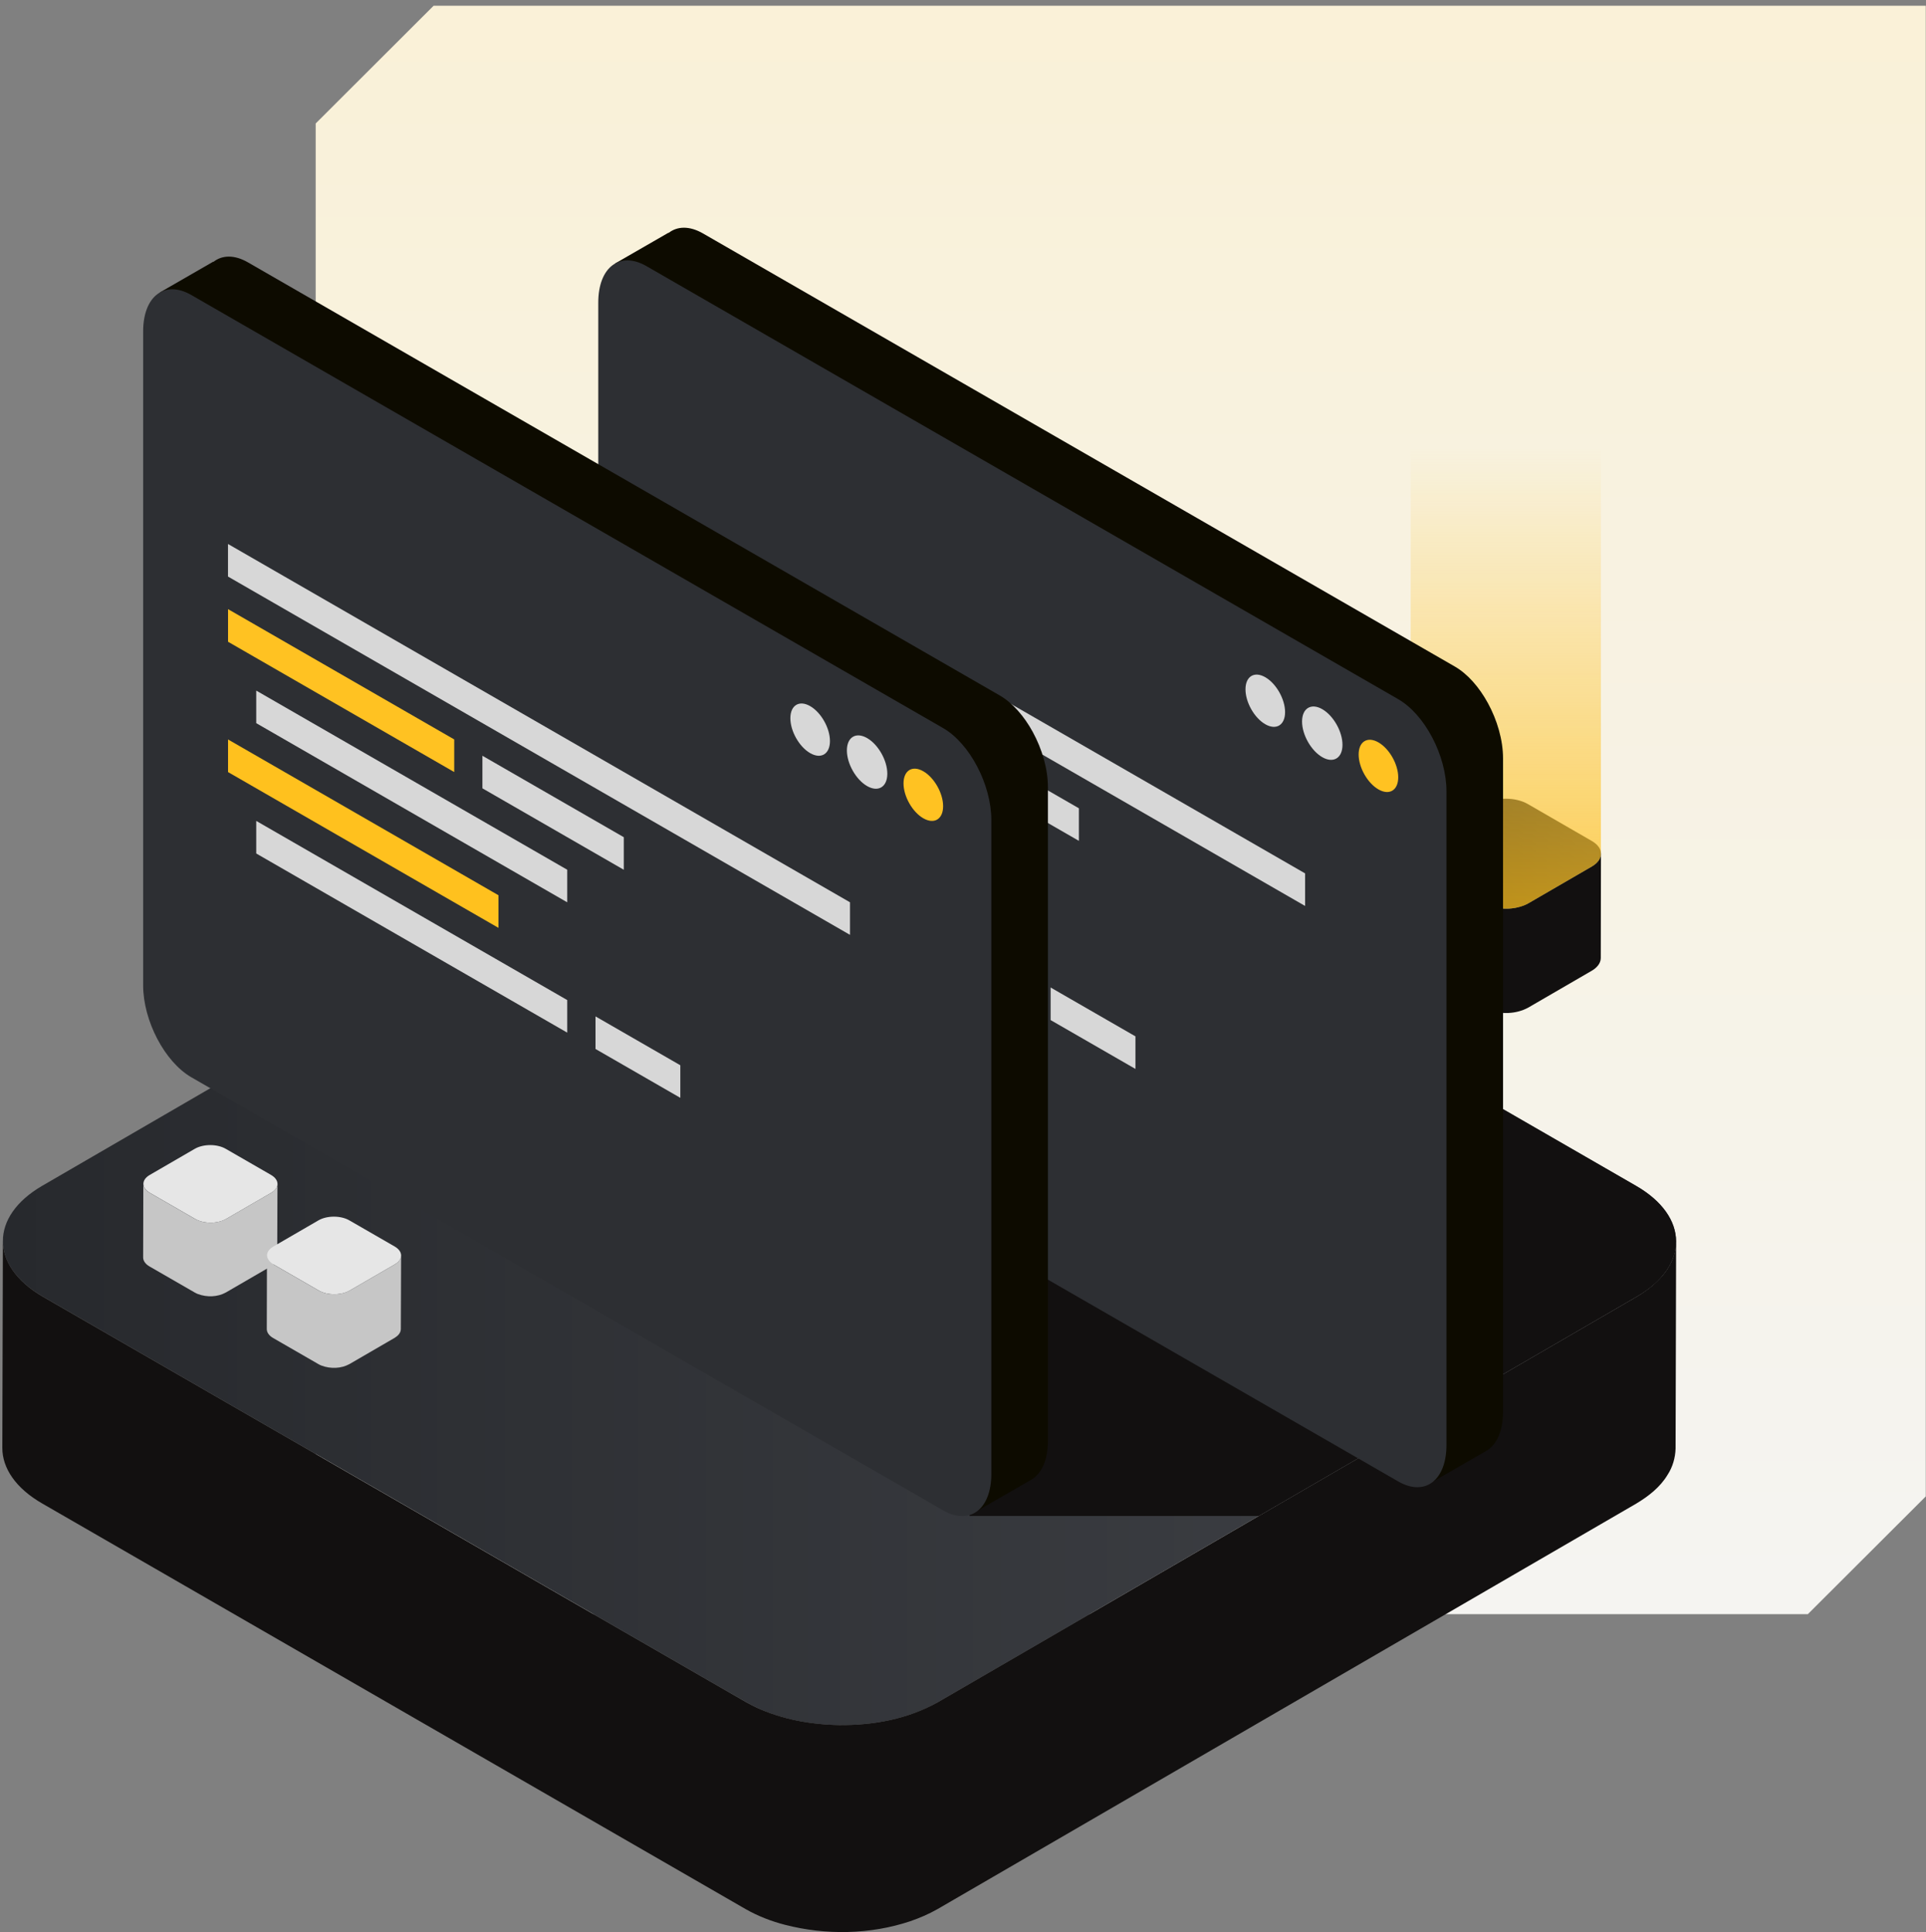
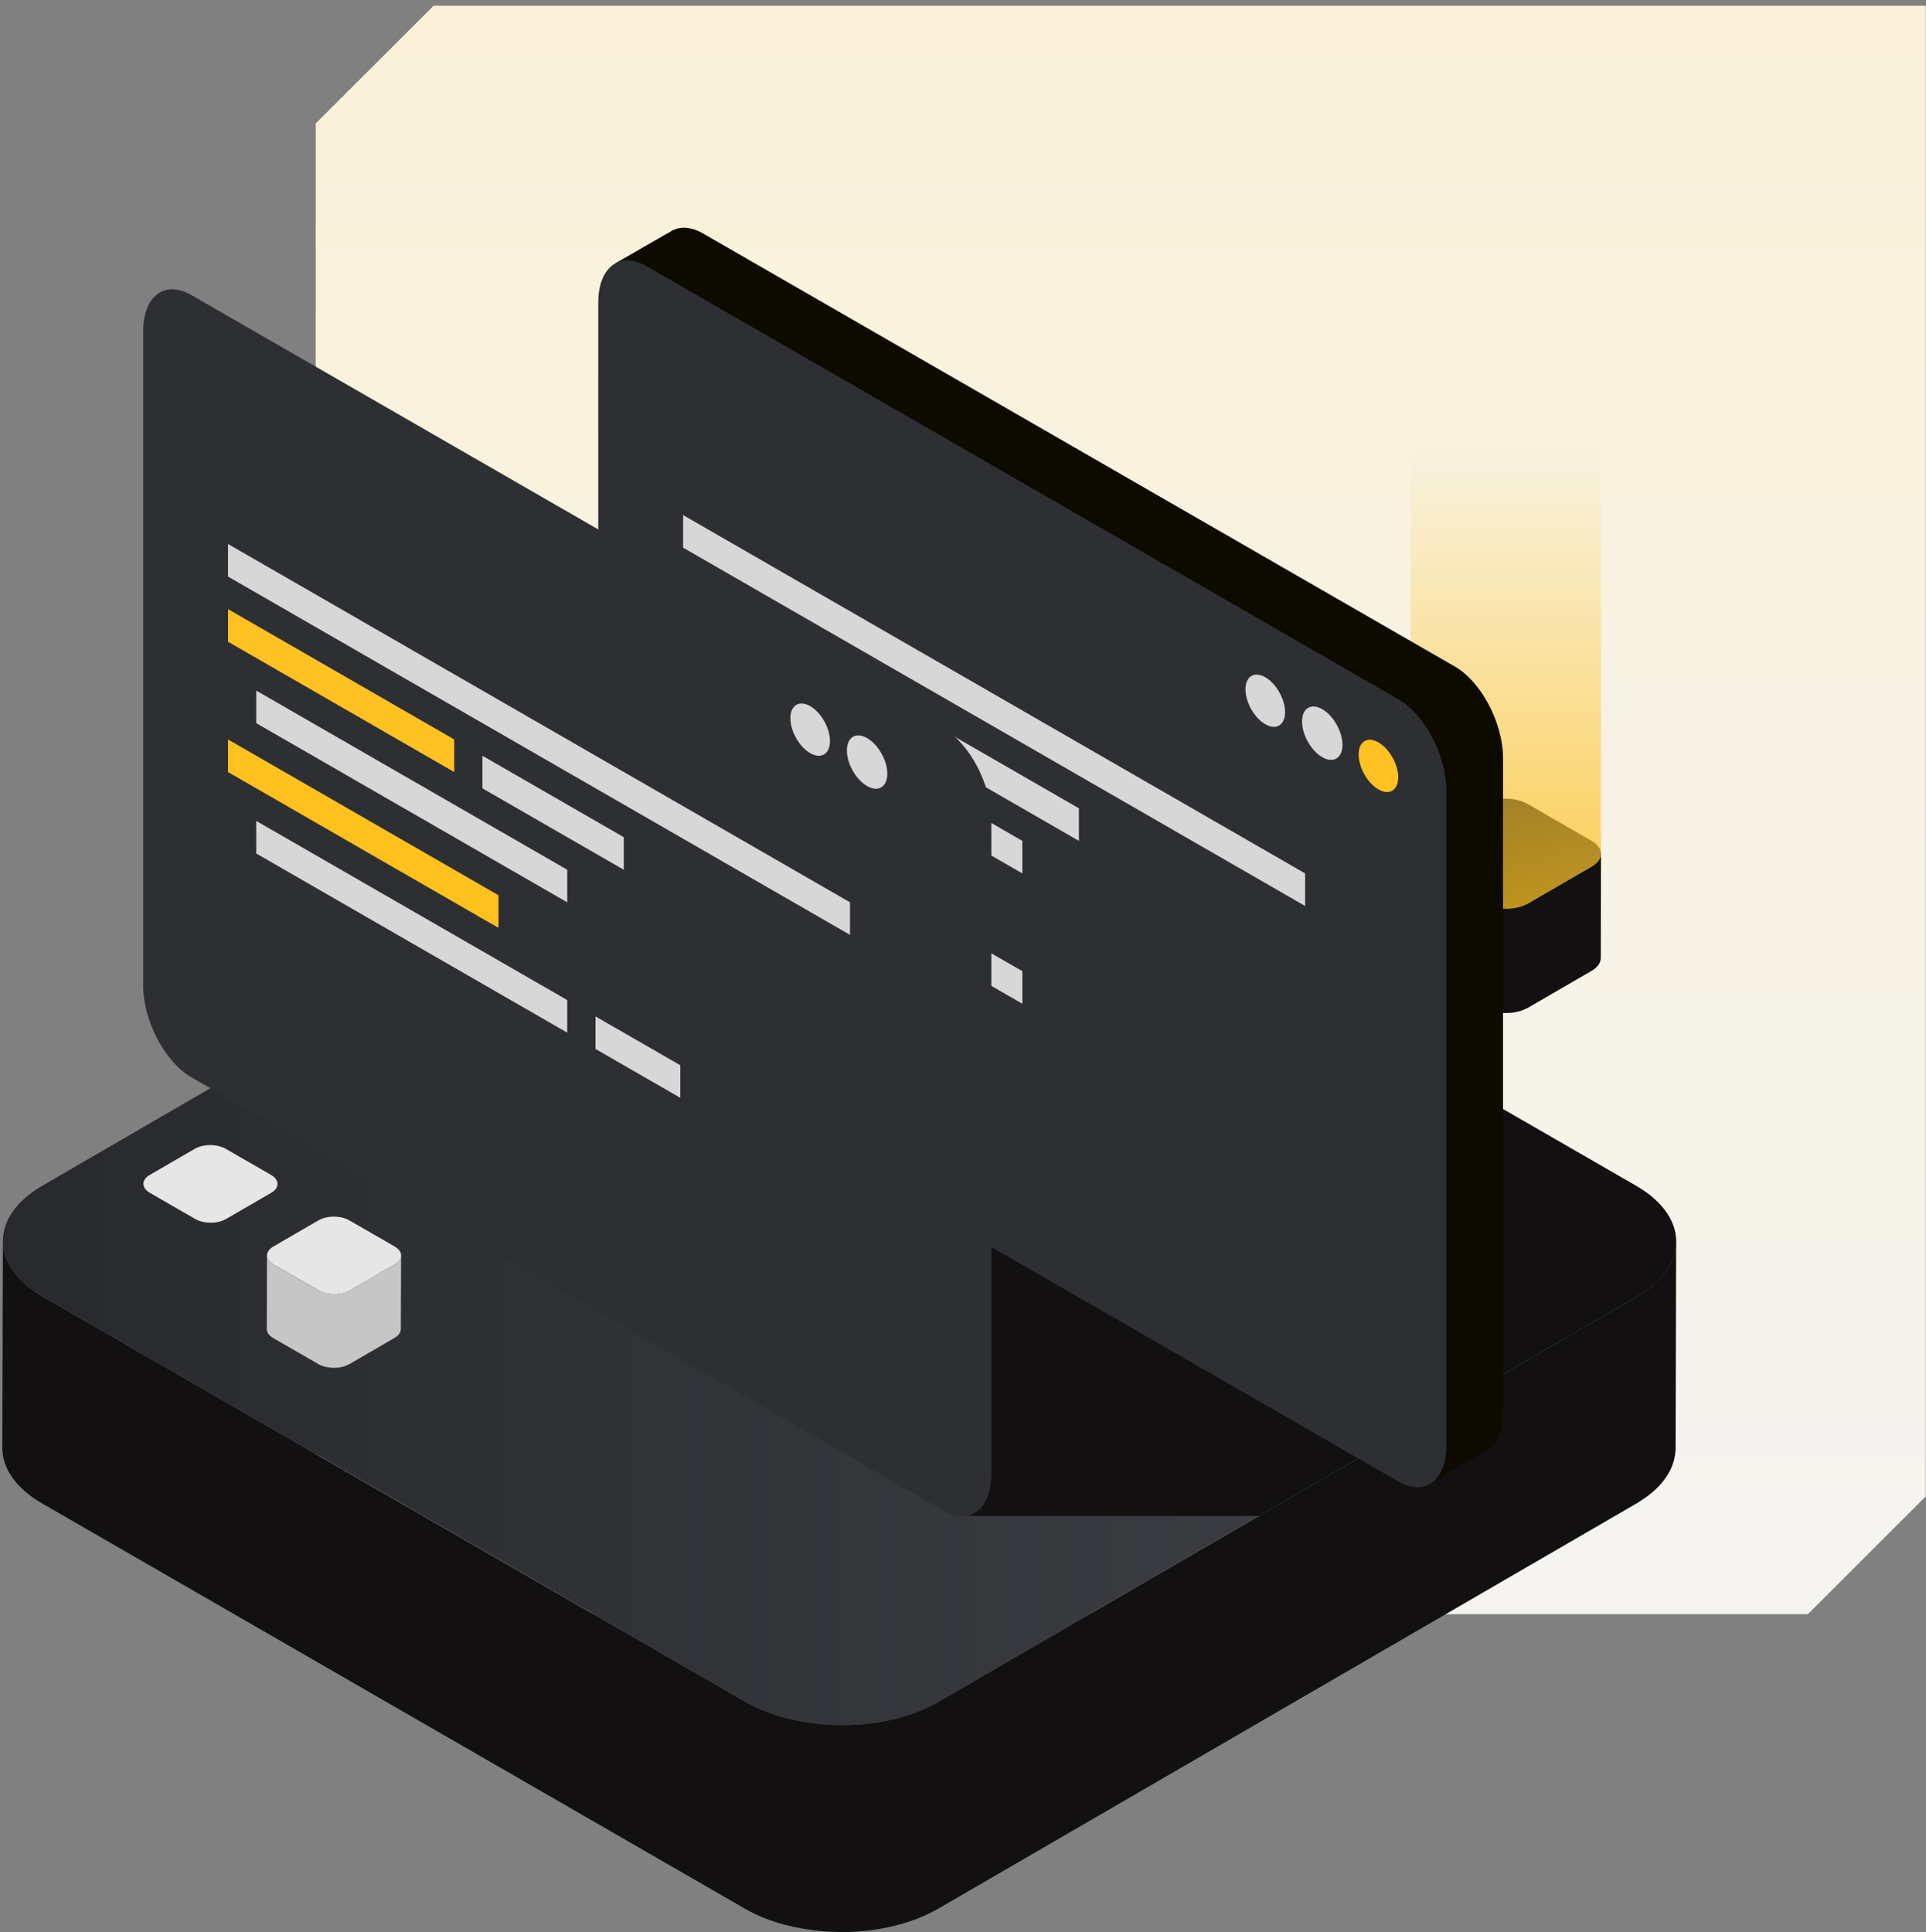
<svg xmlns="http://www.w3.org/2000/svg" width="296" height="297" viewBox="0 0 296 297" fill="none">
  <rect x="0" y="0" width="296" height="297" fill="#808080" stroke="none" />
  <path d="M48.516 18.979L66.637 0.885H295.965V229.998L277.844 248.092H48.516V18.979Z" fill="url(#paint0_linear_16625_33737)" />
  <path d="M244.642 129.261C246.51 130.335 246.524 132.087 244.671 133.161L234.879 138.842C233.025 139.915 229.997 139.915 228.13 138.842L218.267 133.147C216.4 132.073 216.385 130.321 218.253 129.247L228.045 123.566C229.898 122.492 232.912 122.492 234.78 123.566L244.642 129.261Z" fill="url(#paint1_linear_16625_33737)" />
  <path d="M246.046 131.225C246.031 132.087 245.366 132.751 244.659 133.161L234.867 138.842C234.103 139.266 233.226 139.492 232.363 139.605C230.92 139.746 229.392 139.548 228.118 138.842L218.256 133.147C217.322 132.61 216.841 131.889 216.855 131.183L216.812 147.235C216.812 147.942 217.279 148.663 218.213 149.2L228.076 154.894C228.288 155.021 228.514 155.134 228.769 155.219C230.707 155.94 233 155.869 234.825 154.894C234.882 154.866 244.631 149.2 244.687 149.171C245.366 148.762 246.003 148.111 246.017 147.264L246.046 131.225Z" fill="#121010" />
  <path d="M246.052 68.796H216.805V131.197H216.847C216.847 131.904 217.314 132.625 218.248 133.162L228.11 138.856C229.978 139.93 232.992 139.93 234.86 138.856L244.651 133.176C245.585 132.639 246.038 131.918 246.038 131.211V68.796H246.052Z" fill="url(#paint2_linear_16625_33737)" />
  <path d="M157.281 185.12C156.305 185.12 155.357 184.612 154.833 183.707C154.055 182.351 154.508 180.627 155.866 179.85L220.983 142.248C222.341 141.47 224.067 141.923 224.846 143.279C225.624 144.636 225.171 146.36 223.813 147.137L158.696 184.739C158.257 184.993 157.762 185.12 157.281 185.12Z" fill="#FDBB2B" />
  <path d="M251.442 182.266C259.606 186.971 259.649 194.588 251.541 199.293L144.145 261.624C136.038 266.329 122.85 266.329 114.686 261.624L6.597 199.293C-1.567 194.588 -1.61 186.957 6.498 182.251L113.893 119.921C122.001 115.215 135.174 115.215 143.339 119.921L251.442 182.266Z" fill="url(#paint3_linear_16625_33737)" />
  <path d="M251.541 199.293C259.649 194.588 259.606 186.971 251.442 182.266L195.495 150H149V233H193.464L251.541 199.293Z" fill="#121010" />
  <path d="M257.543 191.45C257.232 194.969 254.444 197.583 251.543 199.293L144.148 261.623C139.563 264.209 134.201 265.199 128.965 265.142C124.607 265.071 120.193 264.266 116.216 262.429C115.693 262.175 115.184 261.92 114.688 261.638L6.599 199.307C2.496 196.933 0.444 193.824 0.444 190.729L0.359 222.524C0.345 225.632 2.397 228.741 6.515 231.101L114.603 293.432C116.5 294.506 118.551 295.311 120.674 295.848C126.928 297.459 133.734 297.346 139.875 295.297C141.318 294.803 142.761 294.181 144.077 293.432L251.473 231.101C253.355 229.971 255.152 228.572 256.284 226.678C257.062 225.491 257.472 224.064 257.515 222.651L257.599 190.857C257.599 191.054 257.557 191.252 257.543 191.45Z" fill="#121010" />
  <path d="M41.654 180.585C42.97 181.348 42.984 182.578 41.668 183.341L34.749 187.354C33.433 188.117 31.311 188.117 29.995 187.354L23.033 183.341C21.717 182.578 21.703 181.348 23.019 180.585L29.938 176.572C31.254 175.809 33.377 175.809 34.692 176.572L41.654 180.585Z" fill="#E6E6E6" />
-   <path d="M42.644 181.97C42.63 182.578 42.163 183.044 41.668 183.341L34.749 187.354C34.211 187.651 33.589 187.806 32.98 187.891C31.961 187.99 30.886 187.849 29.98 187.354L23.019 183.341C22.354 182.96 22.028 182.451 22.028 181.956L22 193.275C22 193.77 22.326 194.278 22.991 194.66L29.952 198.673C30.108 198.758 30.263 198.843 30.433 198.899C31.806 199.408 33.419 199.365 34.706 198.659C34.749 198.631 41.625 194.646 41.668 194.617C42.149 194.321 42.602 193.869 42.602 193.275L42.644 181.97Z" fill="#C6C6C6" />
  <path d="M60.654 191.585C61.97 192.348 61.984 193.578 60.668 194.341L53.749 198.354C52.433 199.117 50.311 199.117 48.995 198.354L42.033 194.341C40.717 193.578 40.703 192.348 42.019 191.585L48.938 187.572C50.254 186.809 52.377 186.809 53.692 187.572L60.654 191.585Z" fill="#E6E6E6" />
  <path d="M61.644 192.97C61.63 193.578 61.163 194.044 60.668 194.341L53.749 198.354C53.211 198.651 52.589 198.806 51.98 198.891C50.961 198.99 49.886 198.849 48.98 198.354L42.019 194.341C41.354 193.96 41.028 193.451 41.028 192.956L41 204.275C41 204.77 41.325 205.278 41.99 205.66L48.952 209.673C49.108 209.758 49.263 209.843 49.433 209.899C50.806 210.408 52.419 210.365 53.706 209.659C53.749 209.631 60.625 205.646 60.668 205.617C61.149 205.321 61.602 204.869 61.602 204.275L61.644 192.97Z" fill="#C6C6C6" />
  <path fill-rule="evenodd" clip-rule="evenodd" d="M102.756 35.802C104.102 34.746 105.979 34.691 108.054 35.887L223.585 102.445C225.551 103.577 227.34 105.629 228.666 108.058L228.667 108.059C230.102 110.683 230.997 113.75 230.997 116.578V217.012C230.997 219.989 230.004 222.088 228.433 222.992L219.743 227.999L219.759 220.399L108.054 156.045C103.963 153.689 100.642 147.356 100.642 141.912V44.048L94.516 40.505L102.717 35.78L102.756 35.802Z" fill="#0D0B00" />
  <path fill-rule="evenodd" clip-rule="evenodd" d="M222.301 121.603C222.301 116.157 218.979 109.822 214.888 107.465L99.358 40.907C95.267 38.55 91.945 41.058 91.945 46.504V147.001C91.945 152.447 95.267 158.783 99.358 161.14L214.888 227.698C218.979 230.055 222.301 227.546 222.301 222.1V121.603Z" fill="#2D2F33" />
  <path d="M211.847 121.331C213.527 122.299 214.889 121.466 214.889 119.471C214.889 117.475 213.527 115.073 211.847 114.105C210.167 113.137 208.805 113.97 208.805 115.965C208.805 117.961 210.167 120.363 211.847 121.331Z" fill="#FFC222" />
  <path d="M203.215 116.377C204.93 117.366 206.321 116.515 206.321 114.478C206.321 112.441 204.93 109.988 203.215 109C201.5 108.012 200.109 108.862 200.109 110.899C200.109 112.937 201.5 115.389 203.215 116.377Z" fill="#D7D7D7" />
  <path d="M194.456 111.315C196.137 112.283 197.499 111.45 197.499 109.455C197.499 107.459 196.137 105.057 194.456 104.089C192.776 103.121 191.414 103.954 191.414 105.95C191.414 107.945 192.776 110.347 194.456 111.315Z" fill="#D7D7D7" />
  <path d="M139.754 109.21L104.992 89.183V94.196L139.754 114.223V109.21Z" fill="#FFC222" />
  <path d="M146.555 133.159L104.992 109.214V114.227L146.555 138.172V133.159Z" fill="#FFC11E" />
  <path d="M200.578 134.241L104.984 79.168V84.174L200.578 139.247V134.241Z" fill="#D7D7D7" />
  <path d="M165.812 124.235L144.087 111.718V116.724L165.812 129.241V124.235Z" fill="#D7D7D7" />
  <path d="M157.122 129.239L109.325 101.703V106.709L157.122 134.245V129.239Z" fill="#D7D7D7" />
  <path d="M157.122 149.27L109.325 121.733V126.74L157.122 154.276V149.27Z" fill="#D7D7D7" />
-   <path d="M174.503 159.289L161.467 151.779V156.786L174.503 164.296V159.289Z" fill="#D7D7D7" />
-   <path fill-rule="evenodd" clip-rule="evenodd" d="M32.811 40.243C34.157 39.188 36.034 39.132 38.109 40.328L153.639 106.886C155.606 108.019 157.394 110.07 158.721 112.499L158.721 112.5C160.156 115.124 161.052 118.191 161.052 121.019V221.453C161.052 224.43 160.059 226.529 158.488 227.433L149.798 232.44L149.814 224.84L38.109 160.487C34.018 158.13 30.697 151.797 30.697 146.354V48.489L24.57 44.946L32.771 40.221L32.811 40.243Z" fill="#0D0B00" />
  <path fill-rule="evenodd" clip-rule="evenodd" d="M152.355 126.044C152.355 120.598 149.034 114.263 144.943 111.906L29.413 45.348C25.321 42.991 22 45.499 22 50.945L22 151.442C22 156.888 25.321 163.224 29.413 165.581L144.943 232.139C149.034 234.496 152.355 231.987 152.355 226.541V126.044Z" fill="#2D2F33" />
-   <path d="M141.902 125.772C143.582 126.74 144.944 125.907 144.944 123.912C144.944 121.917 143.582 119.514 141.902 118.546C140.221 117.578 138.859 118.411 138.859 120.407C138.859 122.402 140.221 124.804 141.902 125.772Z" fill="#FFC222" />
  <path d="M133.262 120.818C134.977 121.806 136.368 120.956 136.368 118.919C136.368 116.882 134.977 114.429 133.262 113.441C131.547 112.453 130.156 113.303 130.156 115.34C130.156 117.378 131.547 119.83 133.262 120.818Z" fill="#D7D7D7" />
  <path d="M124.511 115.757C126.191 116.725 127.553 115.892 127.553 113.896C127.553 111.901 126.191 109.499 124.511 108.531C122.831 107.563 121.469 108.395 121.469 110.391C121.469 112.386 122.831 114.789 124.511 115.757Z" fill="#D7D7D7" />
  <path d="M69.808 113.651L35.047 93.624V98.637L69.808 118.664V113.651Z" fill="#FFC222" />
  <path d="M76.609 137.6L35.047 113.655V118.668L76.609 142.613V137.6Z" fill="#FFC11E" />
  <path d="M130.633 138.682L35.039 83.609V88.616L130.633 143.688V138.682Z" fill="#D7D7D7" />
  <path d="M95.867 128.676L74.141 116.159V121.166L95.867 133.682V128.676Z" fill="#D7D7D7" />
  <path d="M87.177 133.68L39.38 106.144V111.15L87.177 138.687V133.68Z" fill="#D7D7D7" />
  <path d="M87.177 153.711L39.38 126.174V131.181L87.177 158.717V153.711Z" fill="#D7D7D7" />
  <path d="M104.557 163.73L91.522 156.221V161.227L104.557 168.737V163.73Z" fill="#D7D7D7" />
  <defs>
    <linearGradient id="paint0_linear_16625_33737" x1="169.133" y1="-14.432" x2="169.133" y2="272.362" gradientUnits="userSpaceOnUse">
      <stop stop-color="#FAF1D6" />
      <stop offset="1" stop-color="#F4F4F4" />
    </linearGradient>
    <linearGradient id="paint1_linear_16625_33737" x1="224.601" y1="138.907" x2="238.278" y2="123.5" gradientUnits="userSpaceOnUse">
      <stop stop-color="#27292D" />
      <stop offset="1" stop-color="#404247" />
    </linearGradient>
    <linearGradient id="paint2_linear_16625_33737" x1="231.436" y1="139.659" x2="231.436" y2="68.801" gradientUnits="userSpaceOnUse">
      <stop stop-color="#FFBE12" stop-opacity="0.7" />
      <stop offset="1" stop-color="#FFBE12" stop-opacity="0" />
    </linearGradient>
    <linearGradient id="paint3_linear_16625_33737" x1="0.447" y1="190.784" x2="257.594" y2="190.784" gradientUnits="userSpaceOnUse">
      <stop stop-color="#27292D" />
      <stop offset="1" stop-color="#404247" />
    </linearGradient>
  </defs>
</svg>